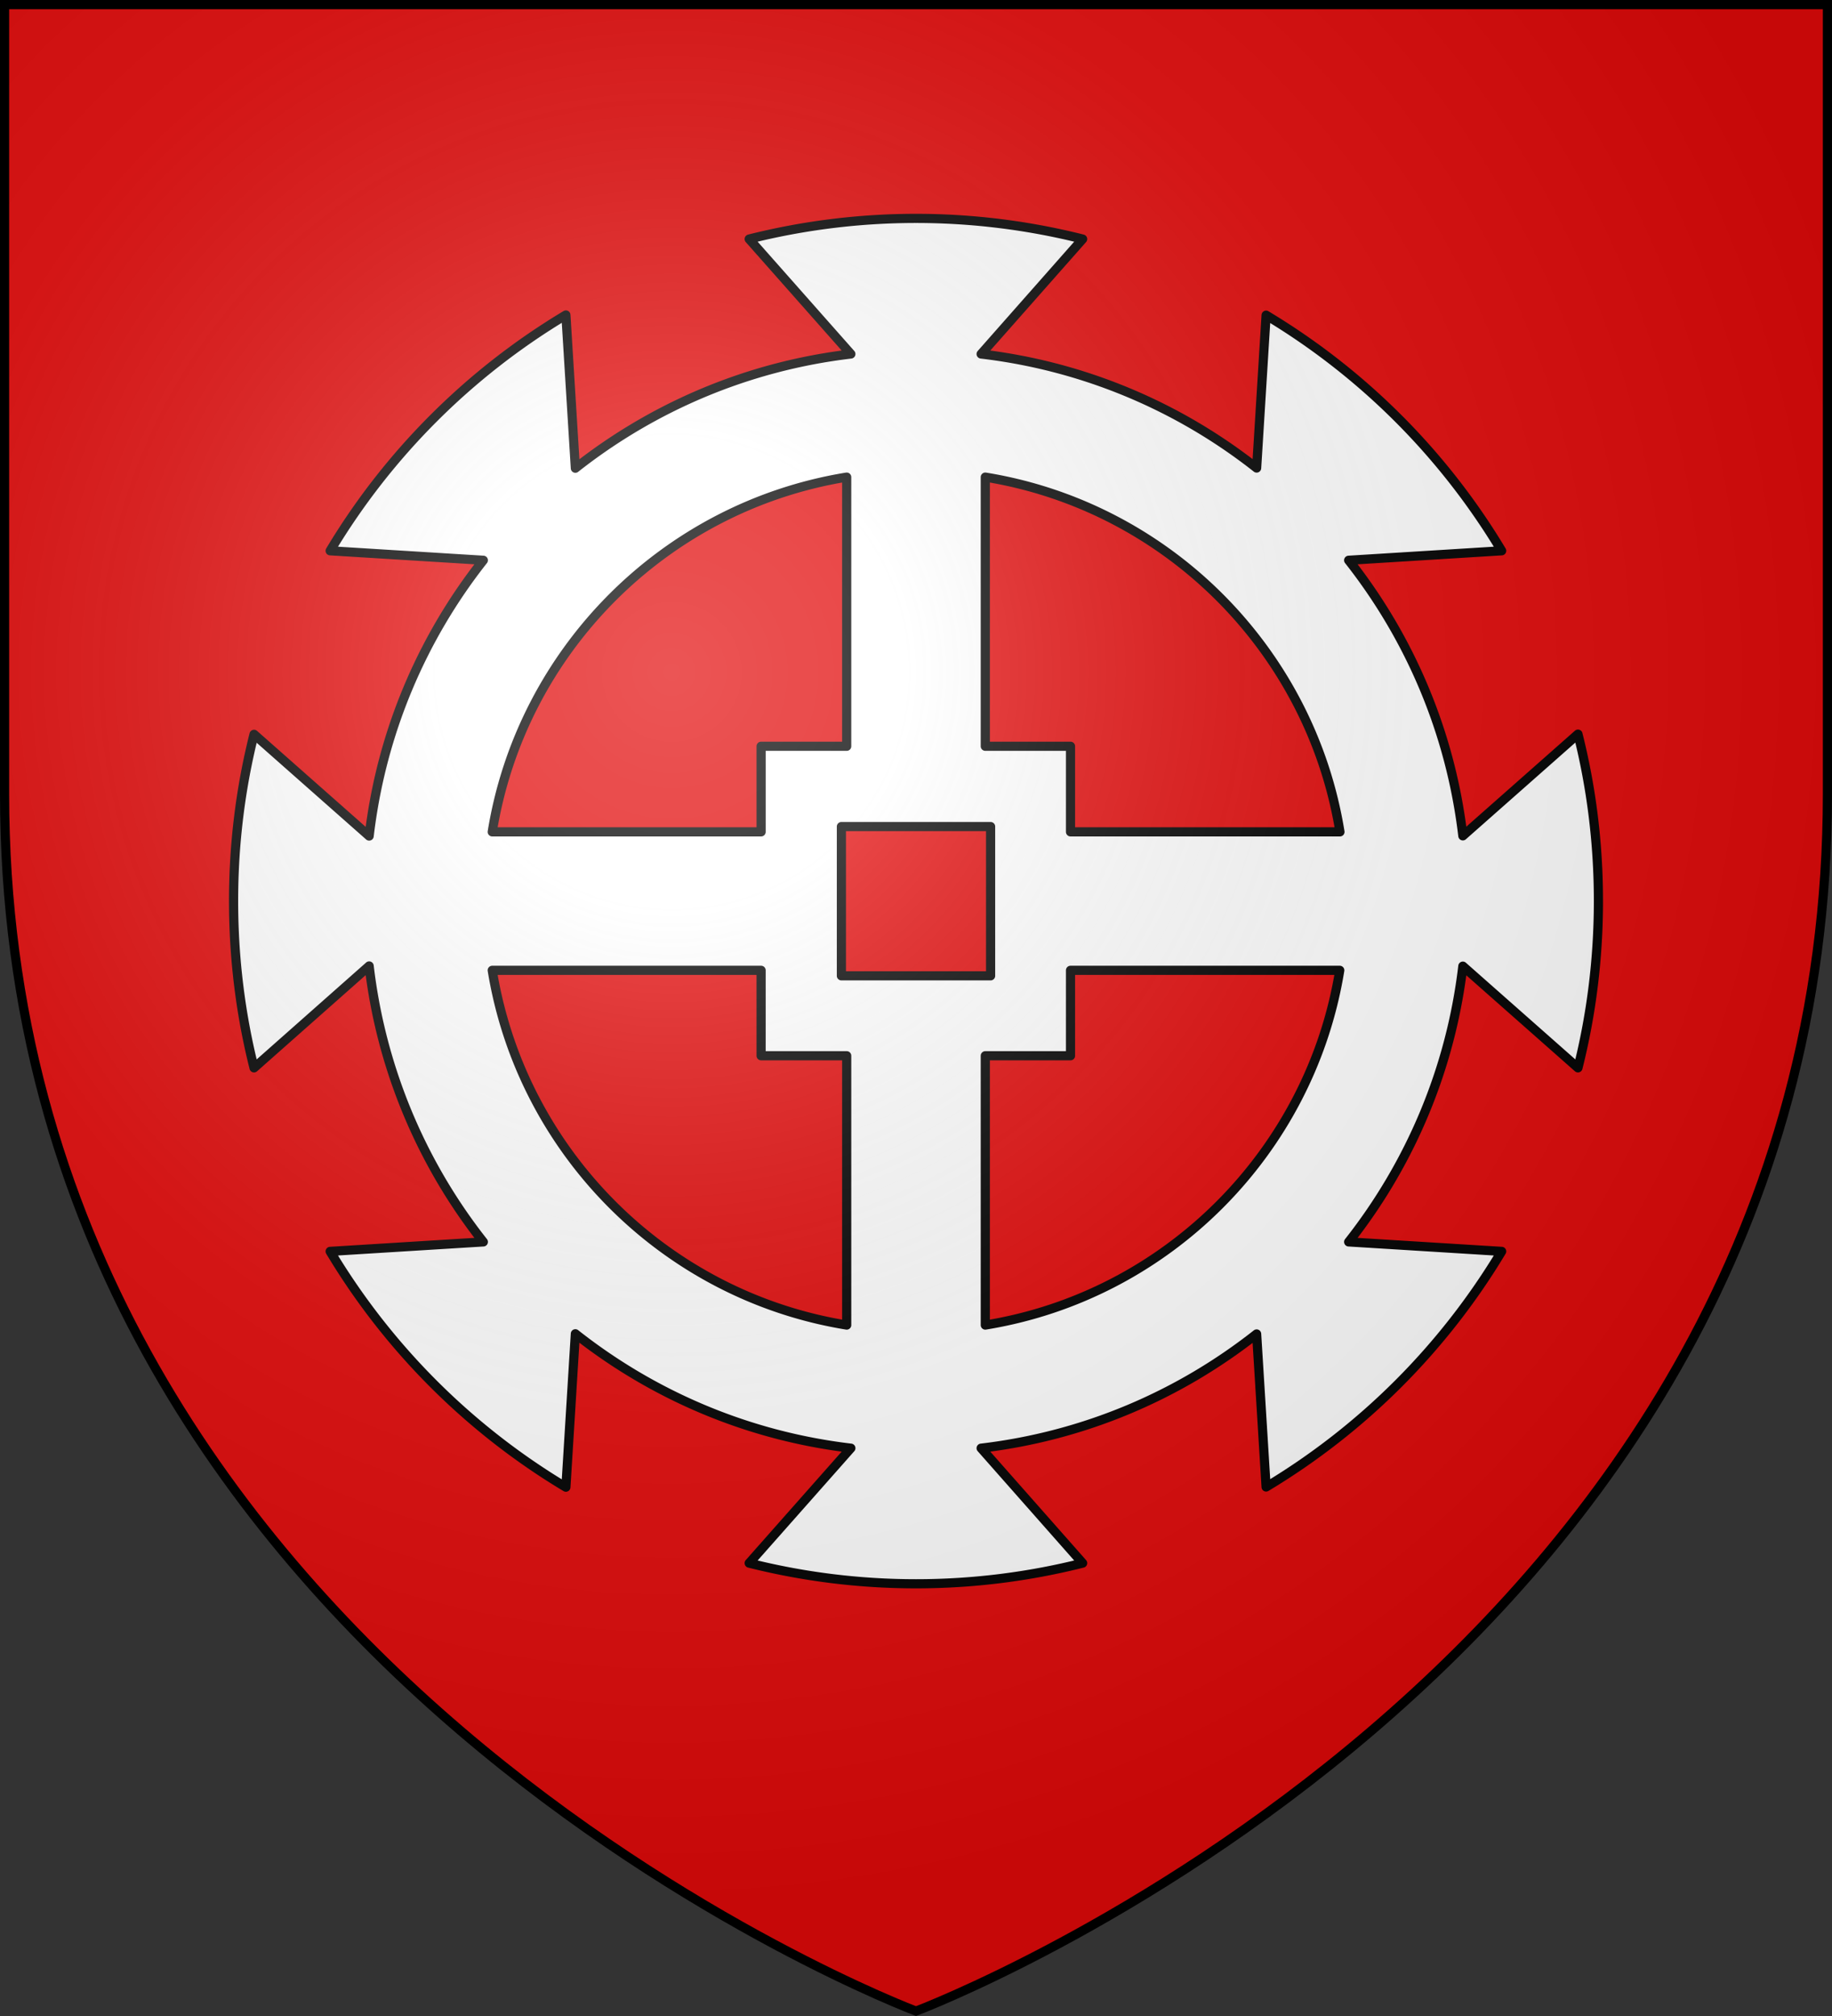
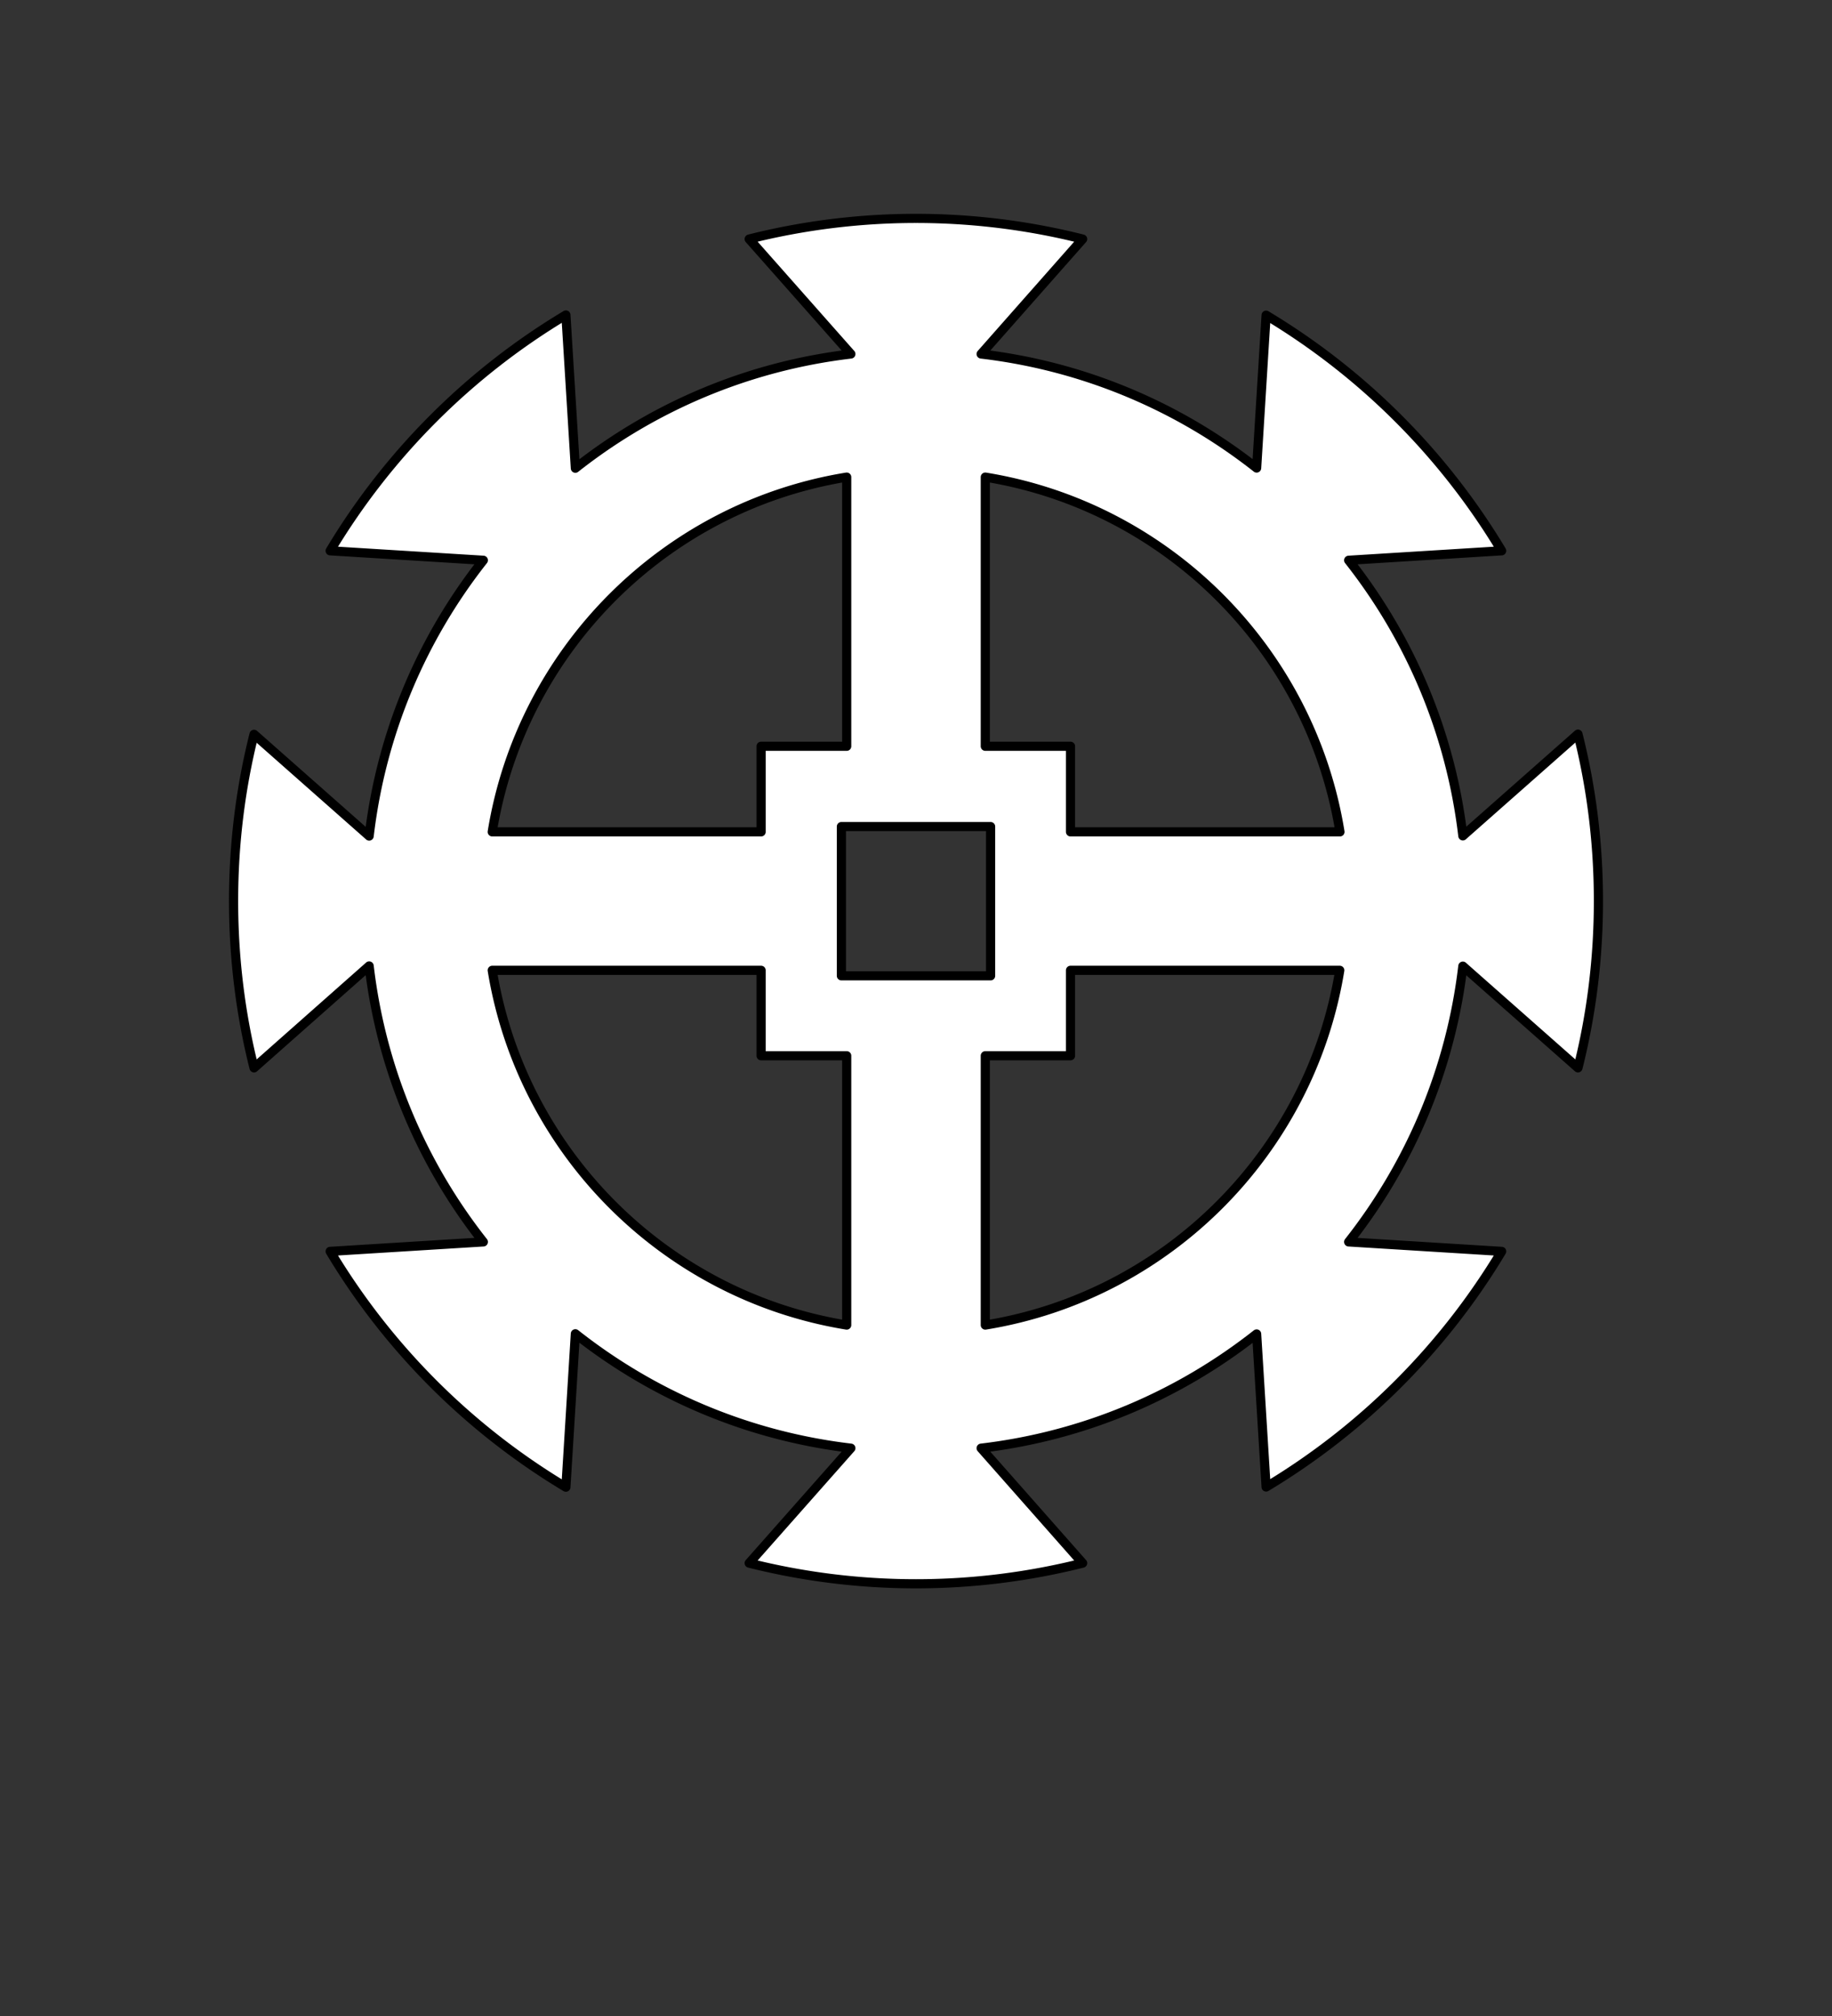
<svg xmlns="http://www.w3.org/2000/svg" width="600" height="660" viewBox="-300 -300 600 660">
  <rect x="-300" y="-300" width="600" height="660" fill="#333333" stroke="none" />
  <radialGradient id="a" cx="-80" cy="-80" r="405" gradientUnits="userSpaceOnUse">
    <stop offset="0" stop-color="#fff" stop-opacity=".31" />
    <stop offset=".19" stop-color="#fff" stop-opacity=".25" />
    <stop offset=".6" stop-color="#6b6b6b" stop-opacity=".125" />
    <stop offset="1" stop-opacity=".125" />
  </radialGradient>
-   <path fill="#e20909" d="M-298.5-298.5h597v258.543C298.5 246.291 0 358.5 0 358.5S-298.5 246.291-298.5-39.957z" />
  <path fill="#fff" stroke="#000" stroke-linejoin="round" stroke-miterlimit="1" stroke-width="3" d="M0-228.5a223.998 223.998 0 0 0-54.635 6.759l33.302 37.637c-33.825 3.993-64.787 17.332-90.231 37.39l-3.1-50.163c-31.663 18.963-58.235 45.545-77.209 77.197l50.17 3.1c-20.082 25.446-33.408 56.441-37.395 90.281l-37.704-33.297c-4.394 17.475-6.698 35.734-6.698 54.565 0 18.831 2.304 37.152 6.698 54.627l37.704-33.359a179.622 179.622 0 0 0 37.395 90.343l-50.17 3.1c18.974 31.652 45.546 58.234 77.208 77.197l3.101-50.225c25.444 20.068 56.406 33.456 90.231 37.452l-33.302 37.637A224.025 224.025 0 0 0 0 218.5c18.83 0 37.1-2.368 54.573-6.759l-33.24-37.637c33.815-3.983 64.795-17.34 90.23-37.39l3.102 50.101a224.865 224.865 0 0 0 77.146-77.135l-50.108-3.1c20.06-25.441 33.401-56.461 37.395-90.281l37.704 33.297C221.196 32.121 223.5 13.8 223.5-5.03c0-18.852-2.295-37.135-6.698-54.627l-37.704 33.297c-3.993-33.816-17.336-64.789-37.395-90.219l50.108-3.1a224.865 224.865 0 0 0-77.146-77.135l-3.101 50.039c-25.436-20.04-56.416-33.348-90.231-37.328l33.24-37.637A223.606 223.606 0 0 0 0-228.5zm-22.697 84.7v88.11h-28.03v28.027h-88.061c9.653-59.481 56.6-106.47 116.09-116.137zm45.394 0c59.51 9.646 106.506 56.636 116.153 116.137H50.604V-55.69H22.697zm-47.13 114.4h48.867v48.861h-48.868zm-114.355 47.063h88.06v27.965h28.03V133.8c-59.47-9.673-106.415-56.675-116.09-116.137zm189.392 0h88.184C129.12 77.145 82.187 124.15 22.698 133.8V45.628h27.906z" />
-   <path fill="url(#a)" d="M-298.5-298.5h597v258.543C298.5 246.291 0 358.5 0 358.5S-298.5 246.291-298.5-39.957z" />
-   <path fill="none" stroke="#000" stroke-width="3" d="M-298.5-298.5h597v258.503C298.5 246.206 0 358.398 0 358.398S-298.5 246.206-298.5-39.997z" />
</svg>